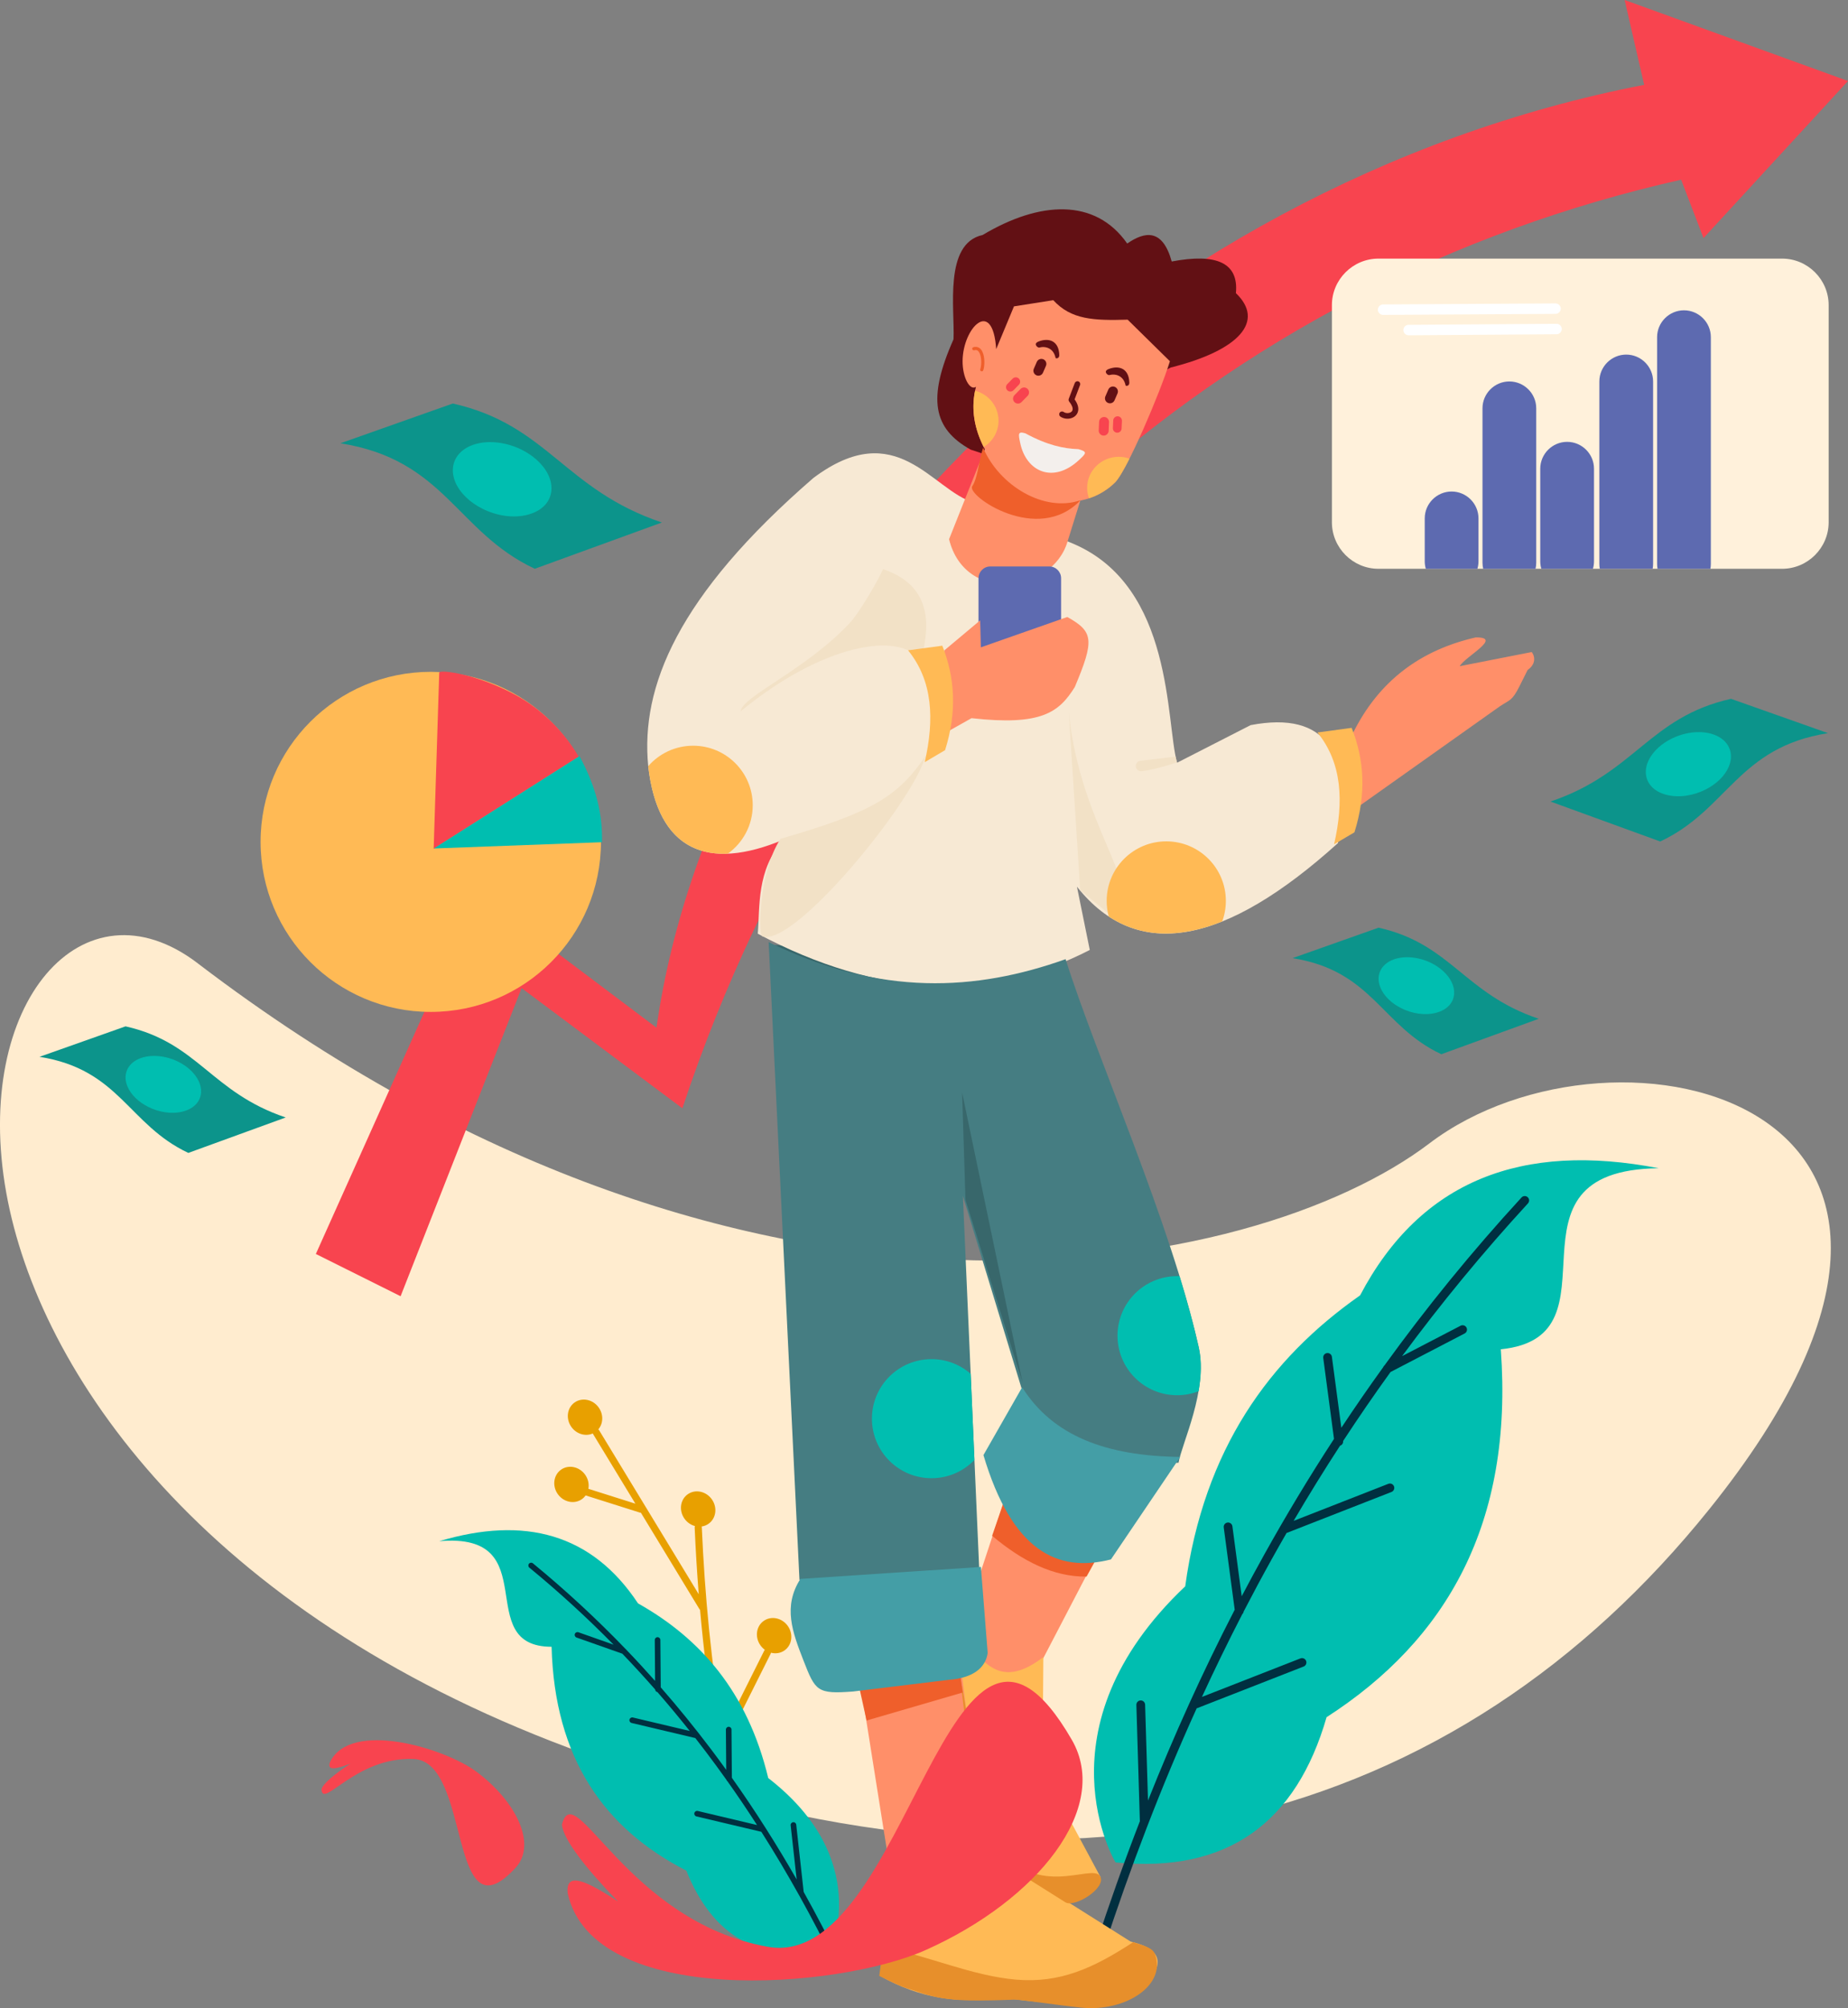
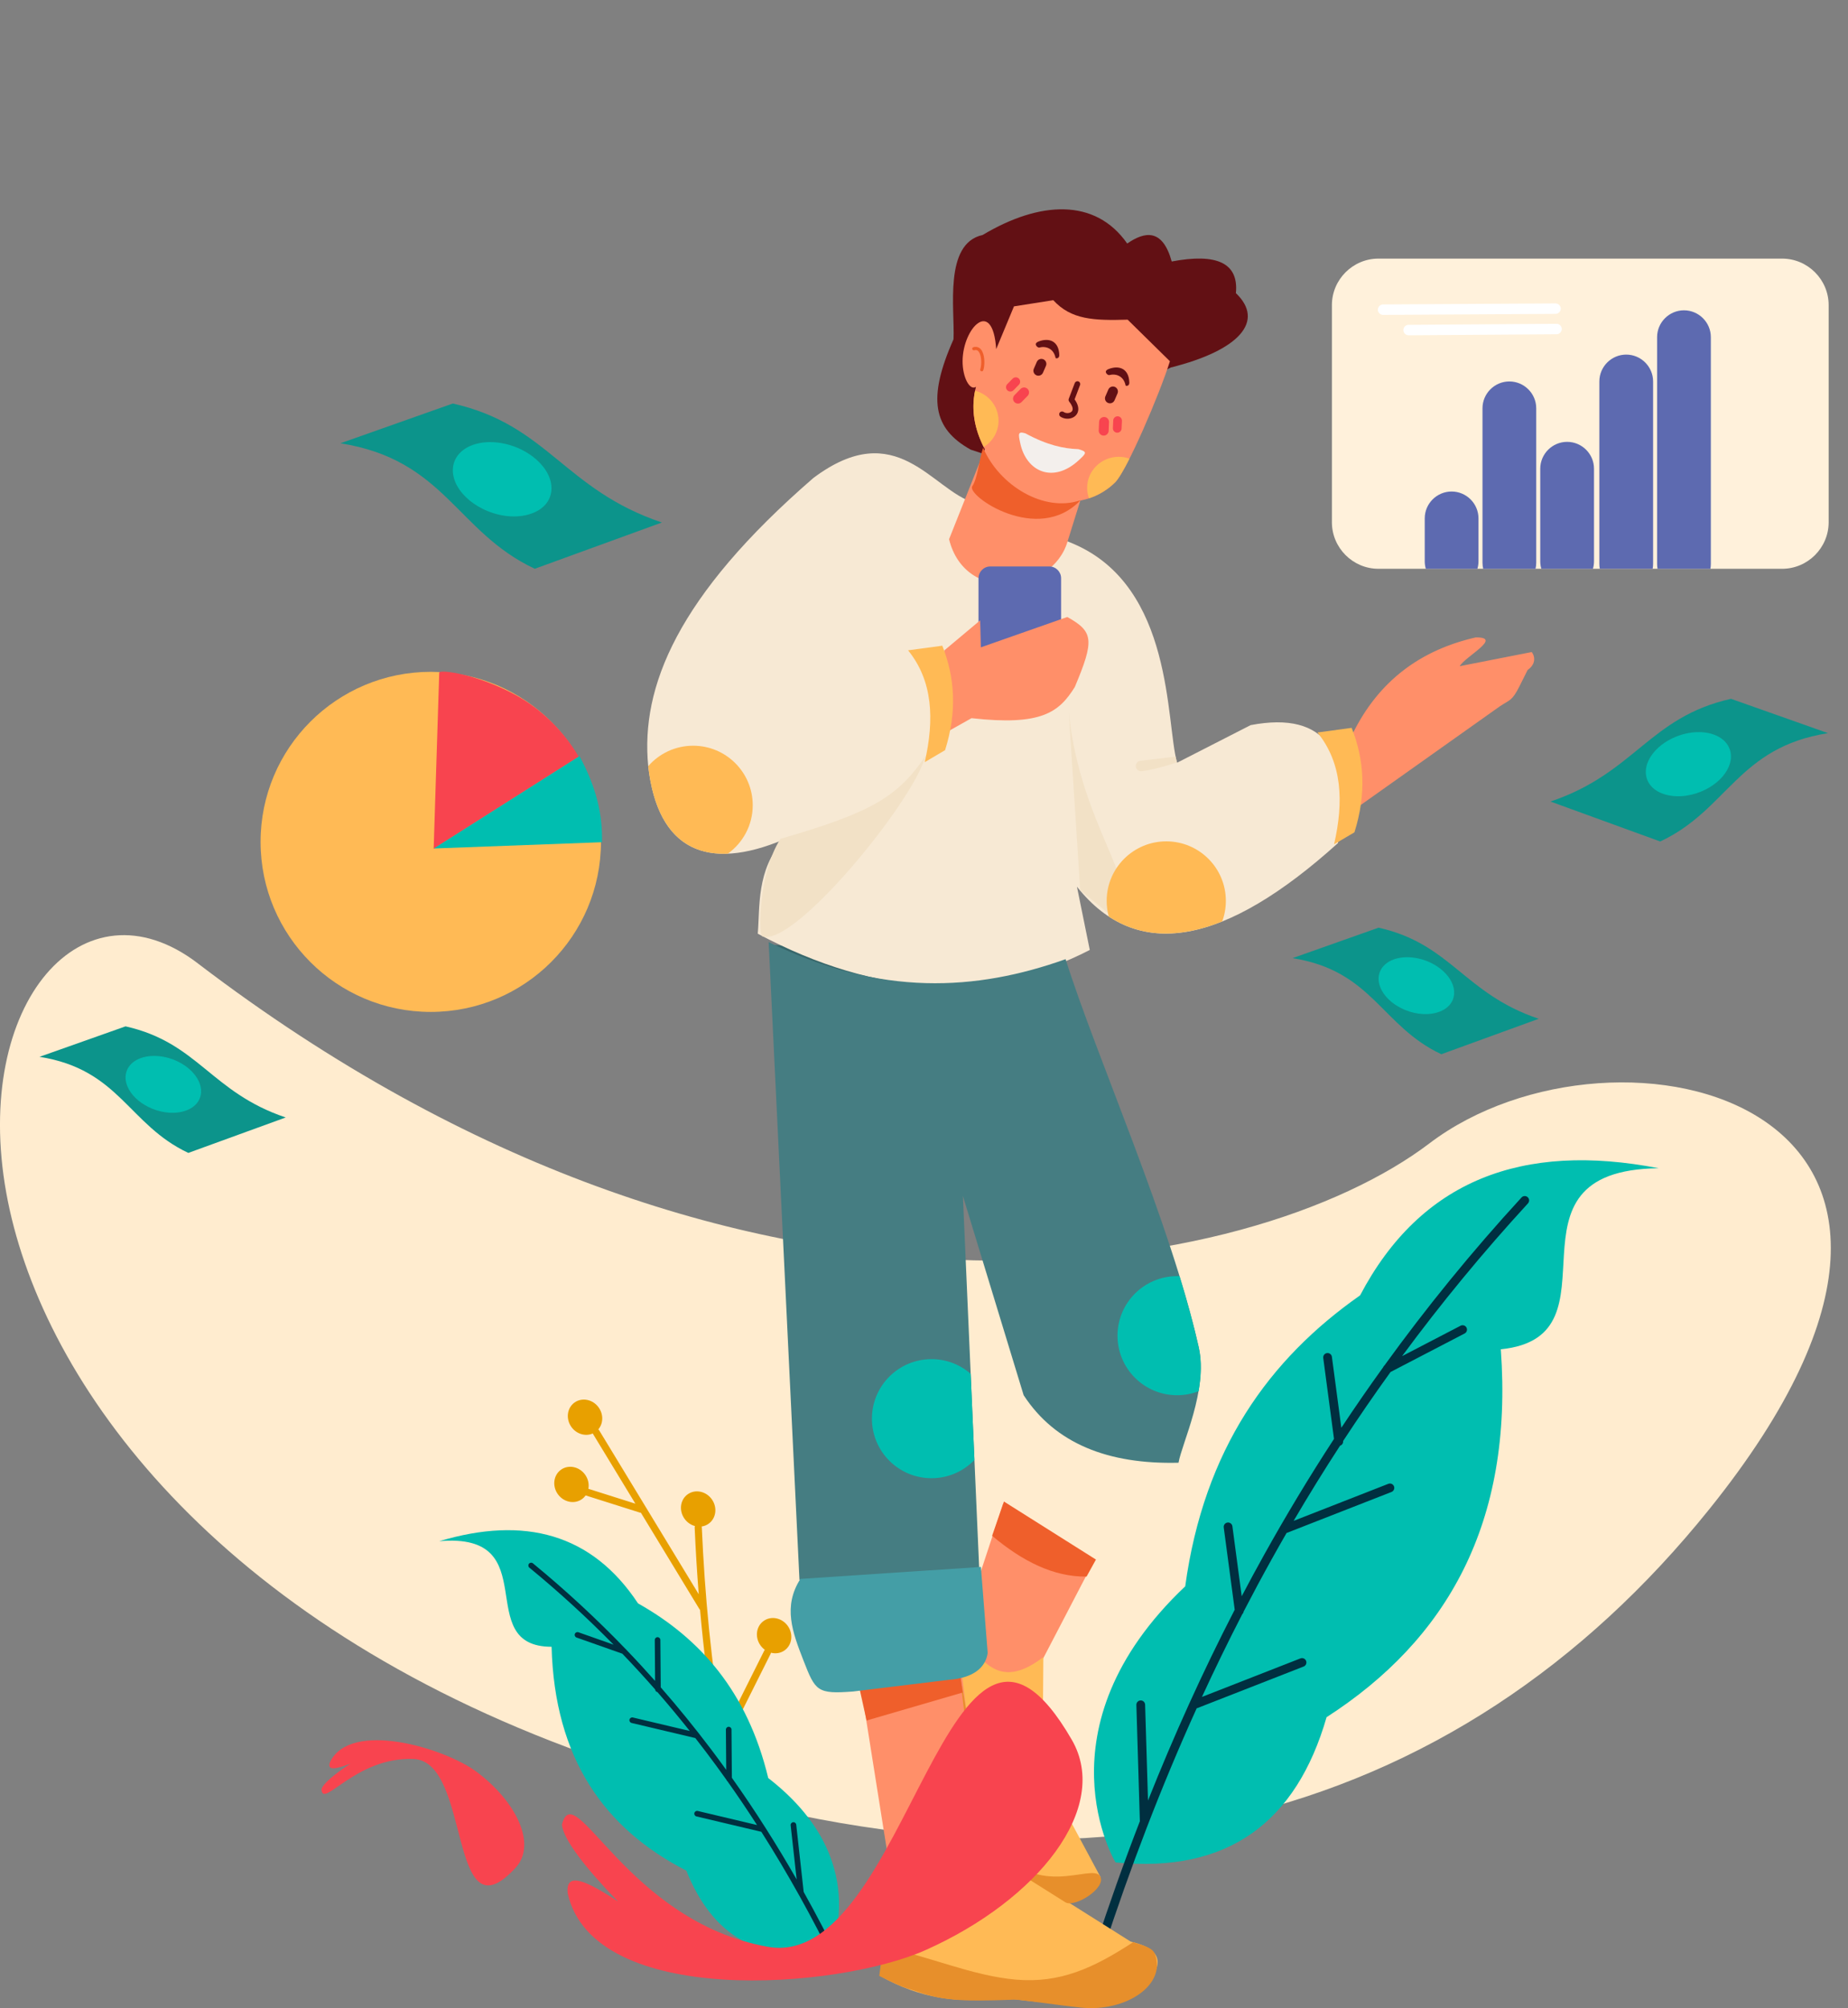
<svg xmlns="http://www.w3.org/2000/svg" width="451" height="490" viewBox="0 0 451 490" fill="none">
  <rect x="0" y="0" width="451" height="490" fill="#808080" stroke="none" />
  <g clip-path="url(#clip0_6842_33298)">
    <path fill-rule="evenodd" clip-rule="evenodd" d="M48.282 235.067C20.27 213.705 -6.815 244.761 1.534 291.079C9.469 335.106 49.773 393.104 138.648 426.434C262.476 472.872 355.987 444.277 417.118 368.294C497.398 268.512 394.391 244.401 348.85 278.991C306.231 311.361 181.841 336.934 48.276 235.073" fill="#FFECCF" />
-     <path fill-rule="evenodd" clip-rule="evenodd" d="M97.76 316.287L77.081 305.977L116.571 217.912L160.212 250.762C174.759 148.072 275.838 44.956 401.255 20.703L396.488 -0.004L451 19.765L415.736 58.097L410.276 43.849C298.396 69.018 206.735 149.283 166.53 270.433L127.296 241.107L97.766 316.282L97.76 316.287Z" fill="#F8444F" />
    <path d="M192.193 481.615C192.362 482.068 192.127 482.57 191.674 482.733C191.221 482.903 190.719 482.668 190.555 482.215C183.434 463.008 178.564 444.401 175.282 426.203C174.326 420.912 173.507 415.659 172.808 410.438L155.138 397.619C155.083 397.657 155.034 397.701 154.98 397.739C153.134 399.043 150.497 398.487 149.093 396.501C147.69 394.515 148.045 391.848 149.89 390.544C151.736 389.24 154.374 389.797 155.777 391.782C156.76 393.173 156.88 394.903 156.225 396.261L172.491 408.06C171.836 402.949 171.296 397.87 170.848 392.819C170.782 392.764 170.728 392.693 170.684 392.617L156.41 369.122C156.328 369.122 156.246 369.106 156.165 369.084L142.923 364.895C142.677 365.238 142.371 365.549 142.011 365.806C140.165 367.109 137.528 366.553 136.124 364.567C134.721 362.582 135.076 359.914 136.922 358.611C138.767 357.307 141.405 357.863 142.808 359.849C143.556 360.902 143.802 362.151 143.594 363.28L155.062 366.908L144.747 349.932C144.714 349.883 144.692 349.828 144.67 349.774C142.896 350.565 140.679 349.932 139.434 348.17C138.03 346.184 138.385 343.517 140.231 342.213C142.076 340.909 144.714 341.466 146.117 343.451C147.324 345.159 147.231 347.368 146.008 348.781C146.095 348.846 146.177 348.928 146.237 349.032L170.526 389.011C170.094 383.567 169.767 378.15 169.532 372.755C169.526 372.619 169.548 372.488 169.603 372.368C168.62 372.106 167.697 371.495 167.042 370.568C165.639 368.582 165.993 365.915 167.839 364.611C169.685 363.307 172.322 363.864 173.726 365.849C175.129 367.835 174.774 370.503 172.928 371.806C172.415 372.172 171.836 372.39 171.241 372.472C171.257 372.537 171.274 372.603 171.274 372.674C171.995 389.148 173.54 405.829 176.456 422.87L186.52 402.752C186.558 402.681 186.601 402.616 186.651 402.556C186.252 402.267 185.886 401.901 185.58 401.47C184.177 399.485 184.532 396.817 186.378 395.514C188.223 394.21 190.861 394.766 192.264 396.752C193.667 398.738 193.312 401.405 191.467 402.709C190.484 403.402 189.283 403.571 188.158 403.276C188.141 403.363 188.119 403.445 188.076 403.527L177.122 425.423C177.078 425.516 177.013 425.598 176.942 425.663L176.98 425.882C180.245 443.965 185.089 462.479 192.177 481.604" fill="#E8A000" />
    <path d="M166.523 417.094C166.769 417.154 166.917 417.4 166.857 417.645C166.797 417.891 166.551 418.038 166.305 417.978L146.887 413.194C146.642 413.134 146.494 412.888 146.554 412.643C146.614 412.398 146.86 412.25 147.106 412.31L166.523 417.094Z" fill="#E8A000" />
    <path fill-rule="evenodd" clip-rule="evenodd" d="M167.495 456.446C173.824 472.265 185.209 479.28 202.645 475.795C202.645 475.795 213.107 453.68 187.486 433.857C182.419 412.779 170.87 399.758 155.706 391.237C144.457 374.217 128.005 369.842 107.189 376.067C133.384 373.759 114.84 401.803 134.612 401.825C135.338 429.084 147.504 446.212 167.495 456.446Z" fill="#00BEB0" />
    <path d="M194.426 458.625L192.958 445.386C192.914 445.009 193.187 444.671 193.564 444.633C193.94 444.589 194.279 444.862 194.317 445.233L196.136 461.647C199.215 467.156 202.137 472.753 204.916 478.432C205.08 478.77 204.938 479.179 204.599 479.343C204.261 479.506 203.851 479.365 203.687 479.026C198.293 468.018 192.368 457.31 185.799 446.967L185.733 446.957L169.963 443.22C169.598 443.133 169.368 442.767 169.456 442.396C169.543 442.031 169.909 441.802 170.28 441.889L184.75 445.32C182.424 441.709 180.016 438.141 177.521 434.623C177.401 434.536 177.313 434.416 177.27 434.268C175.642 431.983 173.982 429.713 172.284 427.471C171.432 426.342 170.564 425.218 169.69 424.1L154.133 420.413C153.767 420.325 153.538 419.96 153.626 419.589C153.713 419.223 154.079 418.994 154.45 419.082L168.336 422.371C165.786 419.163 163.154 415.999 160.44 412.879C160.14 412.819 159.905 412.563 159.889 412.246C157.295 409.29 154.625 406.377 151.878 403.513L140.701 399.569C140.346 399.444 140.154 399.051 140.285 398.696C140.411 398.342 140.804 398.156 141.159 398.282L149.738 401.309C143.332 394.796 136.501 388.523 129.19 382.517C128.9 382.277 128.857 381.846 129.097 381.557C129.337 381.268 129.769 381.224 130.058 381.464C138.15 388.114 145.67 395.091 152.664 402.357C152.763 402.417 152.845 402.504 152.905 402.607C155.291 405.089 157.612 407.61 159.878 410.163L159.796 400.169C159.796 399.793 160.096 399.487 160.473 399.482C160.85 399.482 161.161 399.782 161.161 400.158L161.254 411.728C165.502 416.589 169.537 421.564 173.387 426.648C174.692 428.371 175.975 430.106 177.231 431.857L177.155 422.033C177.155 421.656 177.455 421.351 177.832 421.345C178.209 421.345 178.52 421.645 178.52 422.022L178.613 433.794C184.314 441.834 189.572 450.126 194.443 458.636" fill="#002F40" />
    <path fill-rule="evenodd" clip-rule="evenodd" d="M323.747 419.009C316.387 444.512 299.814 457.156 272.244 454.445C272.244 454.445 252.597 421.77 289.248 387.076C293.84 353.615 309.725 331.637 331.927 316.079C346.731 287.953 371.56 278.625 404.803 285.057C363.828 285.531 396.929 326.144 366.268 329.237C369.37 371.611 353.152 400.059 323.747 419.009Z" fill="#00BEB0" />
    <path d="M292.202 416.788C292.153 416.81 292.104 416.821 292.049 416.832C283.351 436.022 275.837 455.682 269.301 475.724C269.121 476.285 268.52 476.591 267.957 476.411C267.395 476.231 267.089 475.631 267.269 475.069C270.639 464.743 274.264 454.515 278.18 444.396L277.328 416.013C277.311 415.424 277.775 414.933 278.365 414.917C278.955 414.9 279.446 415.364 279.463 415.953L280.167 439.344C286.463 423.53 293.48 407.994 301.327 392.786L298.651 372.706C298.575 372.122 298.984 371.588 299.568 371.511C300.153 371.435 300.688 371.844 300.764 372.428L303.036 389.497C304.81 386.12 306.623 382.765 308.485 379.421C313.815 369.842 319.494 360.394 325.56 351.104L322.934 331.357C322.857 330.774 323.267 330.239 323.851 330.163C324.436 330.086 324.971 330.495 325.047 331.079L327.351 348.382C330.644 343.413 334.046 338.487 337.563 333.61C337.628 333.436 337.737 333.277 337.89 333.157C348.041 319.116 359.148 305.446 371.325 292.19C371.724 291.754 372.395 291.727 372.832 292.125C373.269 292.523 373.296 293.194 372.898 293.631C361.796 305.719 351.585 318.151 342.177 330.904L356.451 323.486C356.975 323.213 357.619 323.415 357.892 323.938C358.165 324.462 357.963 325.106 357.439 325.379L339.354 334.783C335.351 340.336 331.496 345.949 327.783 351.617C327.843 352.135 327.521 352.615 327.035 352.763C323.098 358.812 319.324 364.927 315.704 371.102L338.819 362.063C339.37 361.851 339.987 362.123 340.2 362.669C340.413 363.22 340.14 363.836 339.594 364.049L313.979 374.064C312.756 376.186 311.549 378.319 310.358 380.458C308.005 384.691 305.722 388.951 303.505 393.233C303.473 393.479 303.352 393.702 303.178 393.866C299.738 400.537 296.461 407.269 293.332 414.06L317.37 404.661C317.921 404.449 318.538 404.721 318.751 405.267C318.964 405.818 318.697 406.434 318.145 406.647L292.213 416.788H292.202Z" fill="#002F40" />
    <path fill-rule="evenodd" clip-rule="evenodd" d="M187.693 230.574L189.741 251.036L262.661 243.257L259.384 232.211L187.693 230.574Z" fill="#38676B" />
    <path fill-rule="evenodd" clip-rule="evenodd" d="M261.984 132.698L237.761 122.683C227.392 119.623 218.895 101.332 198.5 116.633C165.295 145.397 156.307 167.637 158.196 186.943C160.544 207.563 172.694 212.641 191.194 204.884C184.581 212.325 185.488 221.227 184.931 227.833C214.488 243.571 241.414 244.433 265.959 231.799L262.825 216.361C277.536 234.914 299.006 230.561 326.522 205.724C330.279 183.653 323.742 173.414 305.22 176.933L287.261 186.113C284.476 176.24 286.496 143.205 261.989 132.704" fill="#F7E9D4" />
    <path fill-rule="evenodd" clip-rule="evenodd" d="M260.056 234.044C238.313 241.801 214.909 243.263 187.59 229.871L195.109 385.507L238.962 382.584L234.993 291.829L249.818 340.438C257.528 352.254 270.442 357.343 287.615 356.918C288.424 352.188 294.867 339.113 292.546 328.748C285.682 298.151 267.75 258.373 260.051 234.039" fill="#457D82" />
    <path fill-rule="evenodd" clip-rule="evenodd" d="M242.511 111.581L285.742 89.673C302.473 85.473 308.758 78.365 301.616 71.525C302.337 64.149 296.931 61.727 285.955 63.806C283.727 55.738 279.413 56.436 275.094 59.425C267.297 48.27 253.727 49.028 239.803 57.342C230.269 59.425 233.048 75.49 232.704 82.795C226.239 97.338 227.757 104.62 236.882 109.71L242.522 111.586L242.511 111.581Z" fill="#621014" />
    <path fill-rule="evenodd" clip-rule="evenodd" d="M263.65 122.138C266.991 121.532 270.022 119.83 272.141 117.697C275.046 114.773 283.04 96.074 285.513 88.148L275.199 78.001C266.942 78.247 261.405 78.012 257.053 73.25L247.459 74.756L243.118 85.186C242.266 72.492 234.982 79.976 234.916 88.071C234.884 92.086 236.686 95.414 238.182 94.388C236.855 99.554 237.707 104.616 240.344 109.629L231.618 131.575C235.528 147.503 256.797 144.727 260.521 132.164L263.65 122.138Z" fill="#FF8F69" />
    <path fill-rule="evenodd" clip-rule="evenodd" d="M265.762 121.595C268.258 120.777 270.48 119.364 272.146 117.689C272.976 116.854 274.226 114.721 275.646 111.918C274.827 111.623 273.942 111.465 273.019 111.465C268.765 111.465 265.314 114.852 265.314 119.036C265.314 119.931 265.473 120.793 265.768 121.595" fill="#FFBA55" />
    <path fill-rule="evenodd" clip-rule="evenodd" d="M237.963 95.336C237.007 99.984 237.805 104.549 240.071 109.077C242.244 107.741 243.691 105.362 243.691 102.657C243.691 99.144 241.261 96.192 237.963 95.336Z" fill="#FFBA55" />
    <path fill-rule="evenodd" clip-rule="evenodd" d="M158.19 186.947C159.905 201.975 166.829 208.745 177.619 208.303C181.299 205.668 183.702 201.359 183.702 196.488C183.702 188.463 177.193 181.961 169.161 181.961C164.781 181.961 160.861 183.892 158.19 186.952" fill="#FFBA55" />
    <path fill-rule="evenodd" clip-rule="evenodd" d="M287.255 186.107C287.13 185.665 287.015 185.174 286.906 184.645C286.807 184.634 286.704 184.634 286.6 184.645L278.311 185.638C277.607 185.72 277.104 186.358 277.192 187.061C277.273 187.765 277.912 188.267 278.617 188.185C283.034 187.656 289.008 185.332 287.261 186.112" fill="#F2E1C6" />
    <path fill-rule="evenodd" clip-rule="evenodd" d="M263.682 122.064C254.77 125.108 243.866 118.474 239.923 109.25C238.809 112.725 238.629 116.565 237.27 118.665C235.801 120.929 253.296 133.034 263.682 122.069" fill="#EF5F2B" />
    <path fill-rule="evenodd" clip-rule="evenodd" d="M272.091 94.409C271.479 94.142 270.759 94.426 270.491 95.042L269.765 96.717C269.497 97.328 269.781 98.048 270.398 98.315C271.015 98.582 271.731 98.299 271.998 97.682L272.724 96.007C272.992 95.397 272.708 94.677 272.091 94.409Z" fill="#621014" />
    <path fill-rule="evenodd" clip-rule="evenodd" d="M254.629 87.671C254.017 87.404 253.297 87.687 253.029 88.304L252.303 89.978C252.035 90.589 252.319 91.309 252.936 91.577C253.548 91.844 254.269 91.56 254.536 90.944L255.262 89.269C255.53 88.658 255.246 87.938 254.629 87.671Z" fill="#621014" />
    <path fill-rule="evenodd" clip-rule="evenodd" d="M270.508 90.07C273.074 89.045 275.515 89.896 275.608 93.36C275.629 94.276 274.734 94.233 274.696 94.042C274.226 91.723 272.32 91.091 270.688 91.527C270.355 91.614 269.137 90.621 270.513 90.07" fill="#621014" />
    <path fill-rule="evenodd" clip-rule="evenodd" d="M253.417 83.347C255.983 82.321 258.424 83.178 258.517 86.642C258.539 87.558 257.643 87.514 257.605 87.324C257.135 85.005 255.23 84.373 253.597 84.809C253.264 84.896 252.046 83.903 253.422 83.352" fill="#621014" />
    <path d="M237.761 85.463C237.559 85.523 237.341 85.408 237.281 85.201C237.221 84.999 237.335 84.781 237.543 84.721C237.952 84.601 238.313 84.606 238.635 84.721C238.984 84.841 239.274 85.075 239.498 85.392C239.711 85.681 239.869 86.041 239.984 86.434C240.355 87.694 240.289 89.385 239.962 90.356C239.891 90.558 239.672 90.667 239.47 90.596C239.268 90.525 239.159 90.307 239.23 90.105C239.519 89.259 239.574 87.77 239.246 86.652C239.154 86.335 239.028 86.057 238.875 85.844C238.739 85.654 238.575 85.517 238.384 85.452C238.209 85.392 238.007 85.392 237.761 85.463Z" fill="#EF5F2B" />
    <path fill-rule="evenodd" clip-rule="evenodd" d="M272.79 101.575C272.206 101.548 271.704 102.006 271.682 102.595L271.6 104.472C271.572 105.056 272.031 105.558 272.615 105.585C273.2 105.612 273.702 105.154 273.724 104.565L273.806 102.688C273.833 102.105 273.374 101.603 272.785 101.575" fill="#F8444F" />
    <path fill-rule="evenodd" clip-rule="evenodd" d="M269.498 101.747C268.832 101.72 268.269 102.238 268.236 102.904L268.144 105.031C268.116 105.697 268.635 106.258 269.301 106.291C269.967 106.318 270.535 105.8 270.563 105.135L270.655 103.007C270.683 102.342 270.164 101.774 269.498 101.747Z" fill="#F8444F" />
    <path fill-rule="evenodd" clip-rule="evenodd" d="M248.983 108.123C250.446 115.089 256.983 118.083 263.251 112.318C265.201 110.523 265.386 110.245 263.191 109.596C259.625 109.476 255.606 108.652 250.244 105.739C248.371 105.182 248.513 105.897 248.983 108.123Z" fill="#F3EFEC" />
    <path d="M262.306 93.459C262.443 93.104 262.836 92.93 263.191 93.066C263.546 93.202 263.721 93.6 263.584 93.95L262.252 97.452C263.022 98.526 263.246 99.448 263.125 100.185C263.049 100.687 262.814 101.101 262.492 101.417C262.181 101.723 261.793 101.936 261.367 102.056C260.521 102.296 259.511 102.165 258.784 101.652C258.473 101.434 258.402 101.003 258.621 100.692C258.839 100.381 259.27 100.31 259.582 100.528C259.964 100.801 260.521 100.867 260.99 100.73C261.198 100.67 261.389 100.572 261.526 100.436C261.651 100.316 261.739 100.157 261.766 99.972C261.837 99.514 261.624 98.859 260.93 97.986C260.788 97.801 260.739 97.55 260.827 97.315L262.295 93.459H262.306Z" fill="#621014" />
    <path fill-rule="evenodd" clip-rule="evenodd" d="M248.644 92.373C249.064 92.782 249.07 93.459 248.66 93.879L247.344 95.221C246.935 95.641 246.258 95.646 245.837 95.237C245.417 94.828 245.411 94.151 245.821 93.731L247.137 92.389C247.546 91.969 248.223 91.964 248.644 92.373Z" fill="#F8444F" />
    <path fill-rule="evenodd" clip-rule="evenodd" d="M250.773 94.889C251.248 95.352 251.259 96.122 250.79 96.596L249.299 98.118C248.835 98.593 248.065 98.598 247.59 98.135C247.115 97.671 247.109 96.902 247.574 96.427L249.064 94.905C249.528 94.43 250.298 94.42 250.773 94.889Z" fill="#F8444F" />
    <path fill-rule="evenodd" clip-rule="evenodd" d="M237.81 356.243L236.893 335.225C234.337 332.993 230.99 331.641 227.331 331.641C219.299 331.641 212.79 338.143 212.79 346.167C212.79 354.192 219.299 360.694 227.331 360.694C231.449 360.694 235.167 358.986 237.81 356.237" fill="#00BEB0" />
    <path fill-rule="evenodd" clip-rule="evenodd" d="M292.513 339.473C293.136 335.867 293.316 332.169 292.552 328.754C291.312 323.222 289.707 317.391 287.867 311.402C287.67 311.391 287.468 311.391 287.266 311.391C279.234 311.391 272.725 317.893 272.725 325.917C272.725 333.942 279.234 340.444 287.266 340.444C289.117 340.444 290.881 340.1 292.508 339.467" fill="#00BEB0" />
    <path fill-rule="evenodd" clip-rule="evenodd" d="M234.998 408.457L210.147 411.795L217.667 459.156C225.83 461.441 233.382 458.888 240.431 452.271L235.004 408.462L234.998 408.457Z" fill="#FF8F69" />
    <path fill-rule="evenodd" clip-rule="evenodd" d="M266.948 380.921C258.533 382.459 250.998 378.761 244.811 366.945L238.963 384.679L237.92 405.545C243.14 408.632 248.36 409.058 253.581 406.587L266.948 380.926V380.921Z" fill="#FF8F69" />
    <path fill-rule="evenodd" clip-rule="evenodd" d="M245.007 366.383C244.046 369.17 243.085 371.958 242.124 374.745C249.501 380.948 257.13 384.81 265.173 384.695L267.461 380.544L245.007 366.383Z" fill="#EF5F2B" />
-     <path fill-rule="evenodd" clip-rule="evenodd" d="M288.031 355.502C269.935 355.273 256.966 350.412 249.453 338.504L240.006 355.054C246.963 378.418 258.036 383.851 271.125 380.507L288.031 355.502Z" fill="#449EA6" />
    <path fill-rule="evenodd" clip-rule="evenodd" d="M280.938 483.148C282.521 480.18 285.077 475.914 275.925 473.76L240.213 451.23L217.405 458.578L214.734 482.111C224.481 487.643 234.228 489.028 243.97 487.326C251.899 488.504 258.085 488.87 264.518 489.454C271.627 490.097 278.158 487.779 280.938 483.159" fill="#FFBA55" />
    <path fill-rule="evenodd" clip-rule="evenodd" d="M281.768 476.639C281.156 474.975 277.53 474.364 276.586 473.879C266.73 480.327 258.615 483.949 247.989 483.049C237.248 482.138 226.36 477.179 215.543 475.079L214.576 482.121C216.575 483.092 219.736 484.816 222.794 485.607C229.598 488.089 233.852 488.455 247.569 487.936C249.048 487.882 258.304 489.311 263.857 489.873C274.773 490.986 284.771 484.347 281.844 476.732L281.779 476.639H281.768Z" fill="#E78F2B" />
    <path fill-rule="evenodd" clip-rule="evenodd" d="M254.628 404.327L254.421 431.613L268.624 458.108C266.161 463.476 262.104 465.118 256.305 462.701L239.809 451.016L234.796 408.871L238.995 404.234C243.385 409.155 248.076 409.368 254.634 404.327" fill="#FFBA55" />
-     <path fill-rule="evenodd" clip-rule="evenodd" d="M224.776 161.163C226.064 155.555 229.27 143.467 215.487 138.879C214.668 140.985 209.857 149.38 207.302 152.102C196.583 163.519 181.02 169.994 180.753 173.567C200.722 157.126 219.506 153.946 224.776 161.163Z" fill="#F2E1C6" />
    <path fill-rule="evenodd" clip-rule="evenodd" d="M225.906 184.395C222.903 195.665 193.596 231.411 186.022 228.449C185.05 228.067 185.132 212.94 190.462 204.693C212.058 198.381 218.982 194.77 225.906 184.395Z" fill="#F2E1C6" />
    <path fill-rule="evenodd" clip-rule="evenodd" d="M241.677 138.219H256.081C257.665 138.219 258.959 139.512 258.959 141.094V170.092C258.959 171.674 257.665 172.967 256.081 172.967H241.677C240.093 172.967 238.799 171.674 238.799 170.092V141.094C238.799 139.512 240.093 138.219 241.677 138.219Z" fill="#5D6AB0" />
    <path fill-rule="evenodd" clip-rule="evenodd" d="M231.006 178.66L230.438 158.722L239.208 151.369L239.372 157.959L260.471 150.551C266.893 154.14 267.117 156.186 262.301 167.641C258.435 173.838 254.137 177.144 237.095 175.24L231.012 178.66H231.006Z" fill="#FF8F69" />
    <path fill-rule="evenodd" clip-rule="evenodd" d="M229.969 157.555L221.614 158.684C227.648 166.114 228.074 175.54 225.677 185.975L230.646 183.046C233.622 173.592 233.016 165.213 229.969 157.56" fill="#FFBA55" />
    <path fill-rule="evenodd" clip-rule="evenodd" d="M331.425 196.886L329.973 179.315C336.471 165.951 346.878 158.581 360.126 155.537C366.891 155.428 357.537 160.212 356.243 162.552L373.81 159.105C374.743 160.321 374.727 162.17 372.821 163.463C372.15 164.81 371.473 166.152 370.801 167.5C369.021 171.056 368.453 170.735 366.045 172.338L331.425 196.891V196.886Z" fill="#FF8F69" />
    <path fill-rule="evenodd" clip-rule="evenodd" d="M329.869 177.602L321.515 178.731C327.549 186.16 327.974 195.587 325.577 206.022L330.546 203.093C333.522 193.639 332.916 185.26 329.869 177.607" fill="#FFBA55" />
    <path fill-rule="evenodd" clip-rule="evenodd" d="M234.283 409.086C237.86 425.718 237.434 440.07 242.54 448.656C251.959 464.487 266.5 454.401 268.482 457.815C270.137 460.657 262.214 465.611 259.975 464.154L239.323 451.16L234.283 409.091V409.086Z" fill="#E78F2B" />
    <path fill-rule="evenodd" clip-rule="evenodd" d="M209.568 411.14L211.485 419.819L234.943 412.984L234.31 408.293L209.568 411.14Z" fill="#EF5F2B" />
    <path fill-rule="evenodd" clip-rule="evenodd" d="M239.383 382.344L195.333 385.268C191.046 391.999 193.356 398.185 196.119 405.26C198.991 412.619 199.417 413.421 208.225 412.734L231.678 409.875C237.242 409.444 240.486 407.131 241.043 403.362L239.388 382.349L239.383 382.344Z" fill="#449EA6" />
    <path fill-rule="evenodd" clip-rule="evenodd" d="M273.517 225.323L263.622 217.217L260.832 173.883C263.737 201.932 278.879 215.941 273.517 225.323Z" fill="#F2E1C6" />
    <path fill-rule="evenodd" clip-rule="evenodd" d="M270.59 223.637C278.42 228.781 287.67 229.108 298.275 224.842C298.853 223.277 299.165 221.585 299.165 219.824C299.165 211.799 292.656 205.297 284.623 205.297C276.591 205.297 270.082 211.799 270.082 219.824C270.082 221.144 270.262 222.426 270.59 223.642" fill="#FFBA55" />
-     <path fill-rule="evenodd" clip-rule="evenodd" d="M249.551 337.39L235.621 292.779L234.802 266.59L249.551 337.39Z" fill="#38676B" />
    <path fill-rule="evenodd" clip-rule="evenodd" d="M187.313 475.022C221.747 481.279 231.477 372.425 261.576 424.531C271.17 441.136 253.237 463.616 225.946 475.808C204.202 485.518 144.895 489.909 138.556 462.061C137.911 456.525 143.011 458.832 150.847 463.992C143.274 456.241 137.311 448.74 137.152 445.156C140.27 433.183 152.879 468.766 187.313 475.022Z" fill="#F8444F" />
    <path fill-rule="evenodd" clip-rule="evenodd" d="M100.949 429.207C115.119 429.791 109.292 473.693 125.821 455.757C131.091 450.04 126.002 439.561 116.293 432.322C108.561 426.551 85.501 419.558 80.521 430.004C79.773 432.137 81.995 431.679 85.555 430.331C81.875 432.726 78.85 435.164 78.468 436.566C78.637 441.579 86.784 428.624 100.954 429.207" fill="#F8444F" />
    <path fill-rule="evenodd" clip-rule="evenodd" d="M105.125 163.93C128.065 163.93 146.664 182.509 146.664 205.42C146.664 228.331 128.065 246.916 105.125 246.916C82.186 246.916 63.593 228.337 63.593 205.42C63.593 182.504 82.191 163.93 105.125 163.93Z" fill="#FFBA55" />
    <path fill-rule="evenodd" clip-rule="evenodd" d="M140.449 183.358C140.722 183.789 140.984 184.22 141.235 184.657L105.835 207.109L107.195 164.146C107.222 163.224 116.931 164.593 126.192 169.781C131.772 172.906 136.9 177.778 140.449 183.358Z" fill="#F8444F" />
    <path fill-rule="evenodd" clip-rule="evenodd" d="M141.416 184.494L105.873 207.034L146.914 205.506C147.067 198.802 145.609 192.273 141.416 184.488" fill="#00BEB0" />
    <path fill-rule="evenodd" clip-rule="evenodd" d="M378.386 195.581C398.988 188.653 402.456 175 422.447 170.516L446.123 178.894C424.096 182.358 421.699 197.583 405.175 205.329L378.386 195.581Z" fill="#0C948B" />
    <path fill-rule="evenodd" clip-rule="evenodd" d="M417.63 179.041C419.542 179.581 420.945 180.623 421.72 181.932C422.556 183.339 422.725 185.15 421.895 187.103C420.945 189.329 418.886 191.326 416.211 192.667C413.24 194.157 409.696 194.746 406.606 193.922C403.499 193.093 401.828 191.091 401.669 188.729C401.522 186.591 402.63 184.294 404.782 182.363C406.666 180.672 409.052 179.548 411.362 179.014C413.508 178.523 415.725 178.501 417.63 179.041Z" fill="#00BEB0" />
    <path fill-rule="evenodd" clip-rule="evenodd" d="M161.544 127.498C137.676 119.474 133.662 103.654 110.504 98.461L83.076 108.165C108.599 112.18 111.373 129.816 130.512 138.784L161.544 127.492V127.498Z" fill="#0C948B" />
    <path fill-rule="evenodd" clip-rule="evenodd" d="M116.079 108.34C113.868 108.967 112.24 110.173 111.339 111.689C110.373 113.315 110.176 115.42 111.137 117.679C112.235 120.254 114.621 122.566 117.723 124.127C121.163 125.85 125.269 126.538 128.851 125.578C132.455 124.618 134.388 122.299 134.574 119.566C134.743 117.09 133.46 114.428 130.964 112.191C128.78 110.233 126.017 108.929 123.342 108.313C120.857 107.74 118.291 107.718 116.079 108.345" fill="#00BEB0" />
    <path fill-rule="evenodd" clip-rule="evenodd" d="M375.525 248.594C357.248 242.446 354.174 230.336 336.438 226.359L315.432 233.795C334.975 236.866 337.099 250.372 351.755 257.24L375.519 248.594H375.525Z" fill="#0C948B" />
    <path fill-rule="evenodd" clip-rule="evenodd" d="M340.709 233.919C339.016 234.399 337.771 235.321 337.077 236.483C336.335 237.727 336.187 239.336 336.925 241.071C337.766 243.046 339.589 244.813 341.97 246.008C344.602 247.328 347.753 247.851 350.494 247.121C353.252 246.384 354.731 244.611 354.873 242.516C355.004 240.618 354.021 238.583 352.11 236.871C350.439 235.37 348.321 234.372 346.273 233.903C344.373 233.467 342.407 233.445 340.709 233.925" fill="#00BEB0" />
    <path fill-rule="evenodd" clip-rule="evenodd" d="M69.725 272.672C51.449 266.524 48.375 254.414 30.639 250.438L9.638 257.873C29.181 260.944 31.305 274.45 45.961 281.318L69.725 272.672Z" fill="#0C948B" />
    <path fill-rule="evenodd" clip-rule="evenodd" d="M34.909 257.999C33.216 258.479 31.971 259.401 31.278 260.563C30.535 261.807 30.388 263.416 31.125 265.151C31.966 267.126 33.789 268.893 36.17 270.088C38.802 271.408 41.953 271.931 44.689 271.201C47.446 270.464 48.926 268.691 49.068 266.596C49.199 264.698 48.211 262.663 46.305 260.951C44.634 259.45 42.515 258.452 40.468 257.983C38.568 257.547 36.596 257.53 34.904 258.005" fill="#00BEB0" />
    <path fill-rule="evenodd" clip-rule="evenodd" d="M336.411 63.102H434.913C441.166 63.102 446.277 68.207 446.277 74.453V127.438C446.277 133.684 441.166 138.79 434.913 138.79H336.411C330.159 138.79 325.048 133.678 325.048 127.438V74.453C325.048 68.207 330.159 63.102 336.411 63.102Z" fill="#FFF1DB" />
    <path fill-rule="evenodd" clip-rule="evenodd" d="M360.552 138.797H347.965C347.796 138.213 347.703 137.602 347.703 136.964V126.485C347.703 122.885 350.652 119.934 354.261 119.934C357.871 119.934 360.819 122.879 360.819 126.485V136.964C360.819 137.597 360.726 138.213 360.557 138.797" fill="#5D6AB0" />
    <path fill-rule="evenodd" clip-rule="evenodd" d="M374.733 138.796H361.972C361.857 138.311 361.797 137.809 361.797 137.296V99.63C361.797 96.024 364.746 93.078 368.355 93.078C371.959 93.078 374.913 96.024 374.913 99.63V137.296C374.913 137.815 374.853 138.316 374.738 138.796" fill="#5D6AB0" />
    <path fill-rule="evenodd" clip-rule="evenodd" d="M388.745 138.795H376.159C375.989 138.212 375.896 137.601 375.896 136.968V114.368C375.896 110.768 378.845 107.816 382.455 107.816C386.059 107.816 389.013 110.762 389.013 114.368V136.968C389.013 137.601 388.92 138.217 388.751 138.795" fill="#5D6AB0" />
    <path fill-rule="evenodd" clip-rule="evenodd" d="M403.324 138.793H390.427C390.356 138.411 390.317 138.019 390.317 137.62V93.075C390.317 89.475 393.266 86.523 396.875 86.523C400.479 86.523 403.434 89.469 403.434 93.075V137.62C403.434 138.019 403.395 138.417 403.324 138.793Z" fill="#5D6AB0" />
    <path fill-rule="evenodd" clip-rule="evenodd" d="M417.424 138.795H404.52C404.449 138.413 404.411 138.02 404.411 137.622V82.27C404.411 78.67 407.36 75.719 410.969 75.719C414.573 75.719 417.527 78.665 417.527 82.27V137.622C417.527 138.02 417.489 138.418 417.418 138.795" fill="#5D6AB0" />
    <path d="M337.547 76.839C336.842 76.839 336.264 76.272 336.264 75.568C336.264 74.864 336.832 74.286 337.536 74.286L379.615 74.035C380.319 74.035 380.892 74.603 380.898 75.306C380.898 76.01 380.33 76.583 379.626 76.588L337.547 76.839Z" fill="white" />
    <path d="M343.771 81.812C343.067 81.812 342.494 81.244 342.488 80.541C342.488 79.837 343.056 79.264 343.761 79.259L379.865 79.008C380.57 79.008 381.143 79.575 381.149 80.279C381.149 80.983 380.581 81.555 379.876 81.561L343.771 81.812Z" fill="white" />
  </g>
  <defs>
    <clipPath id="clip0_6842_33298">
      <rect width="451" height="490" fill="white" />
    </clipPath>
  </defs>
</svg>